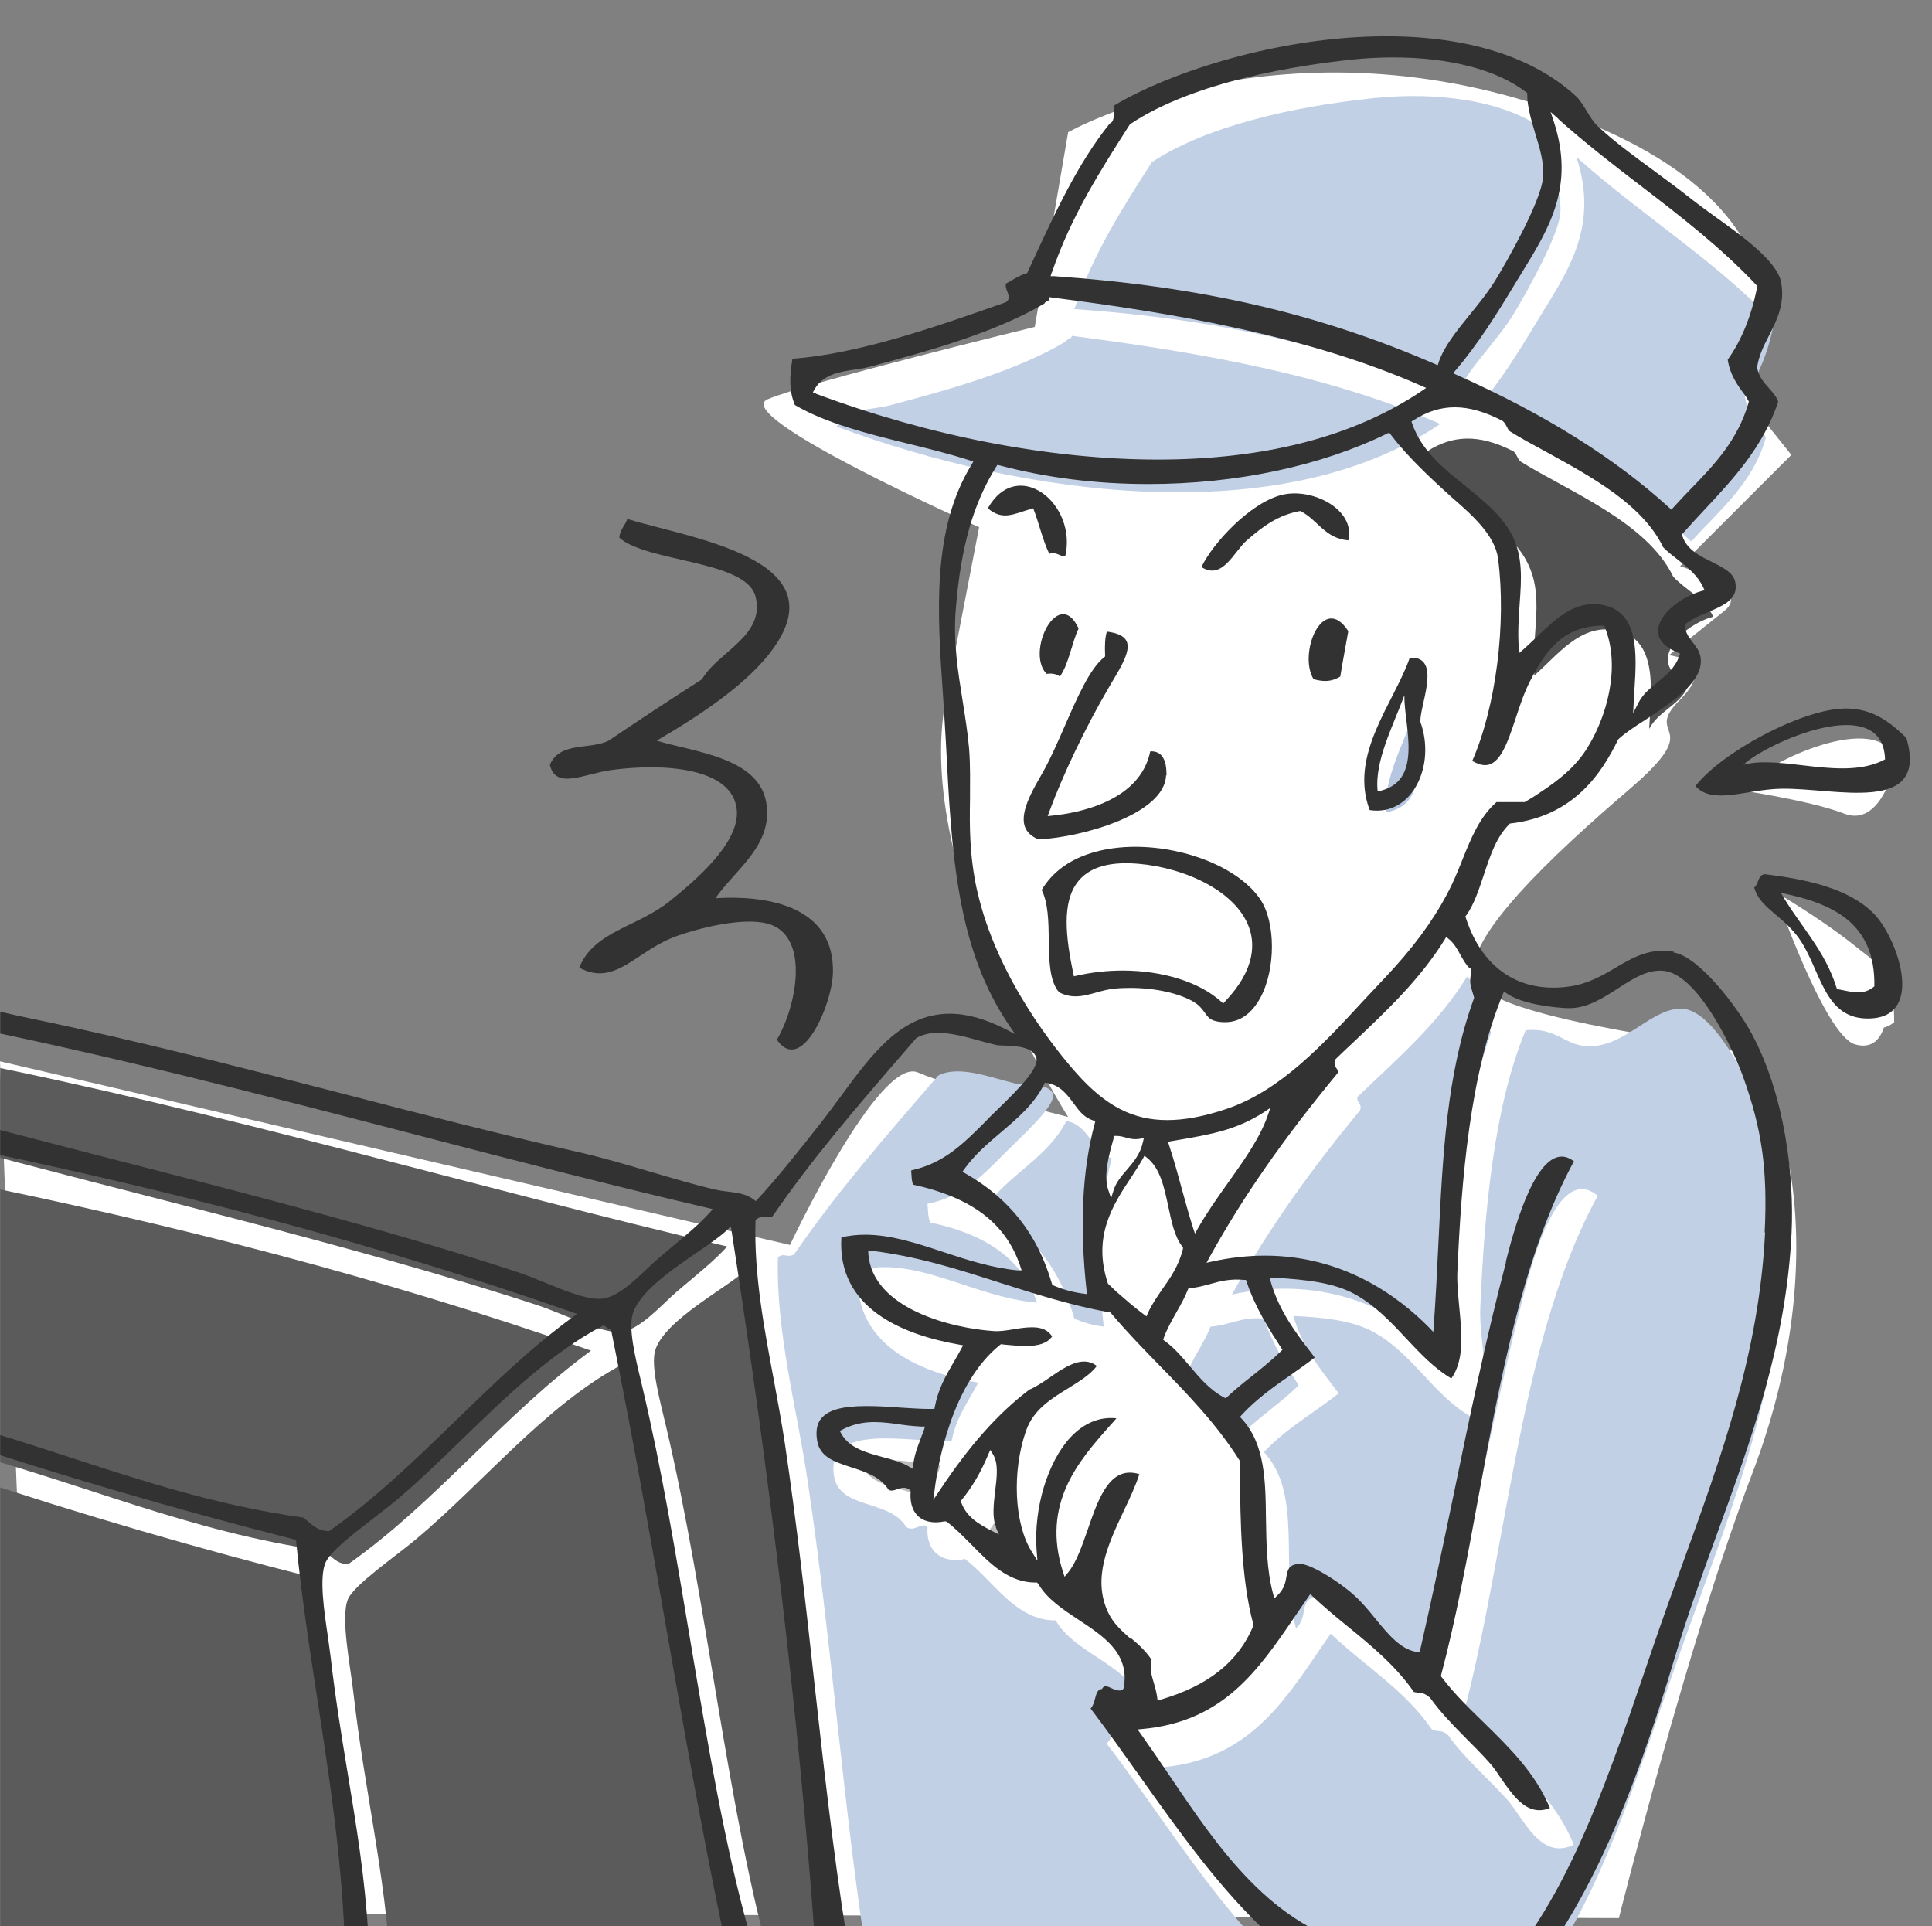
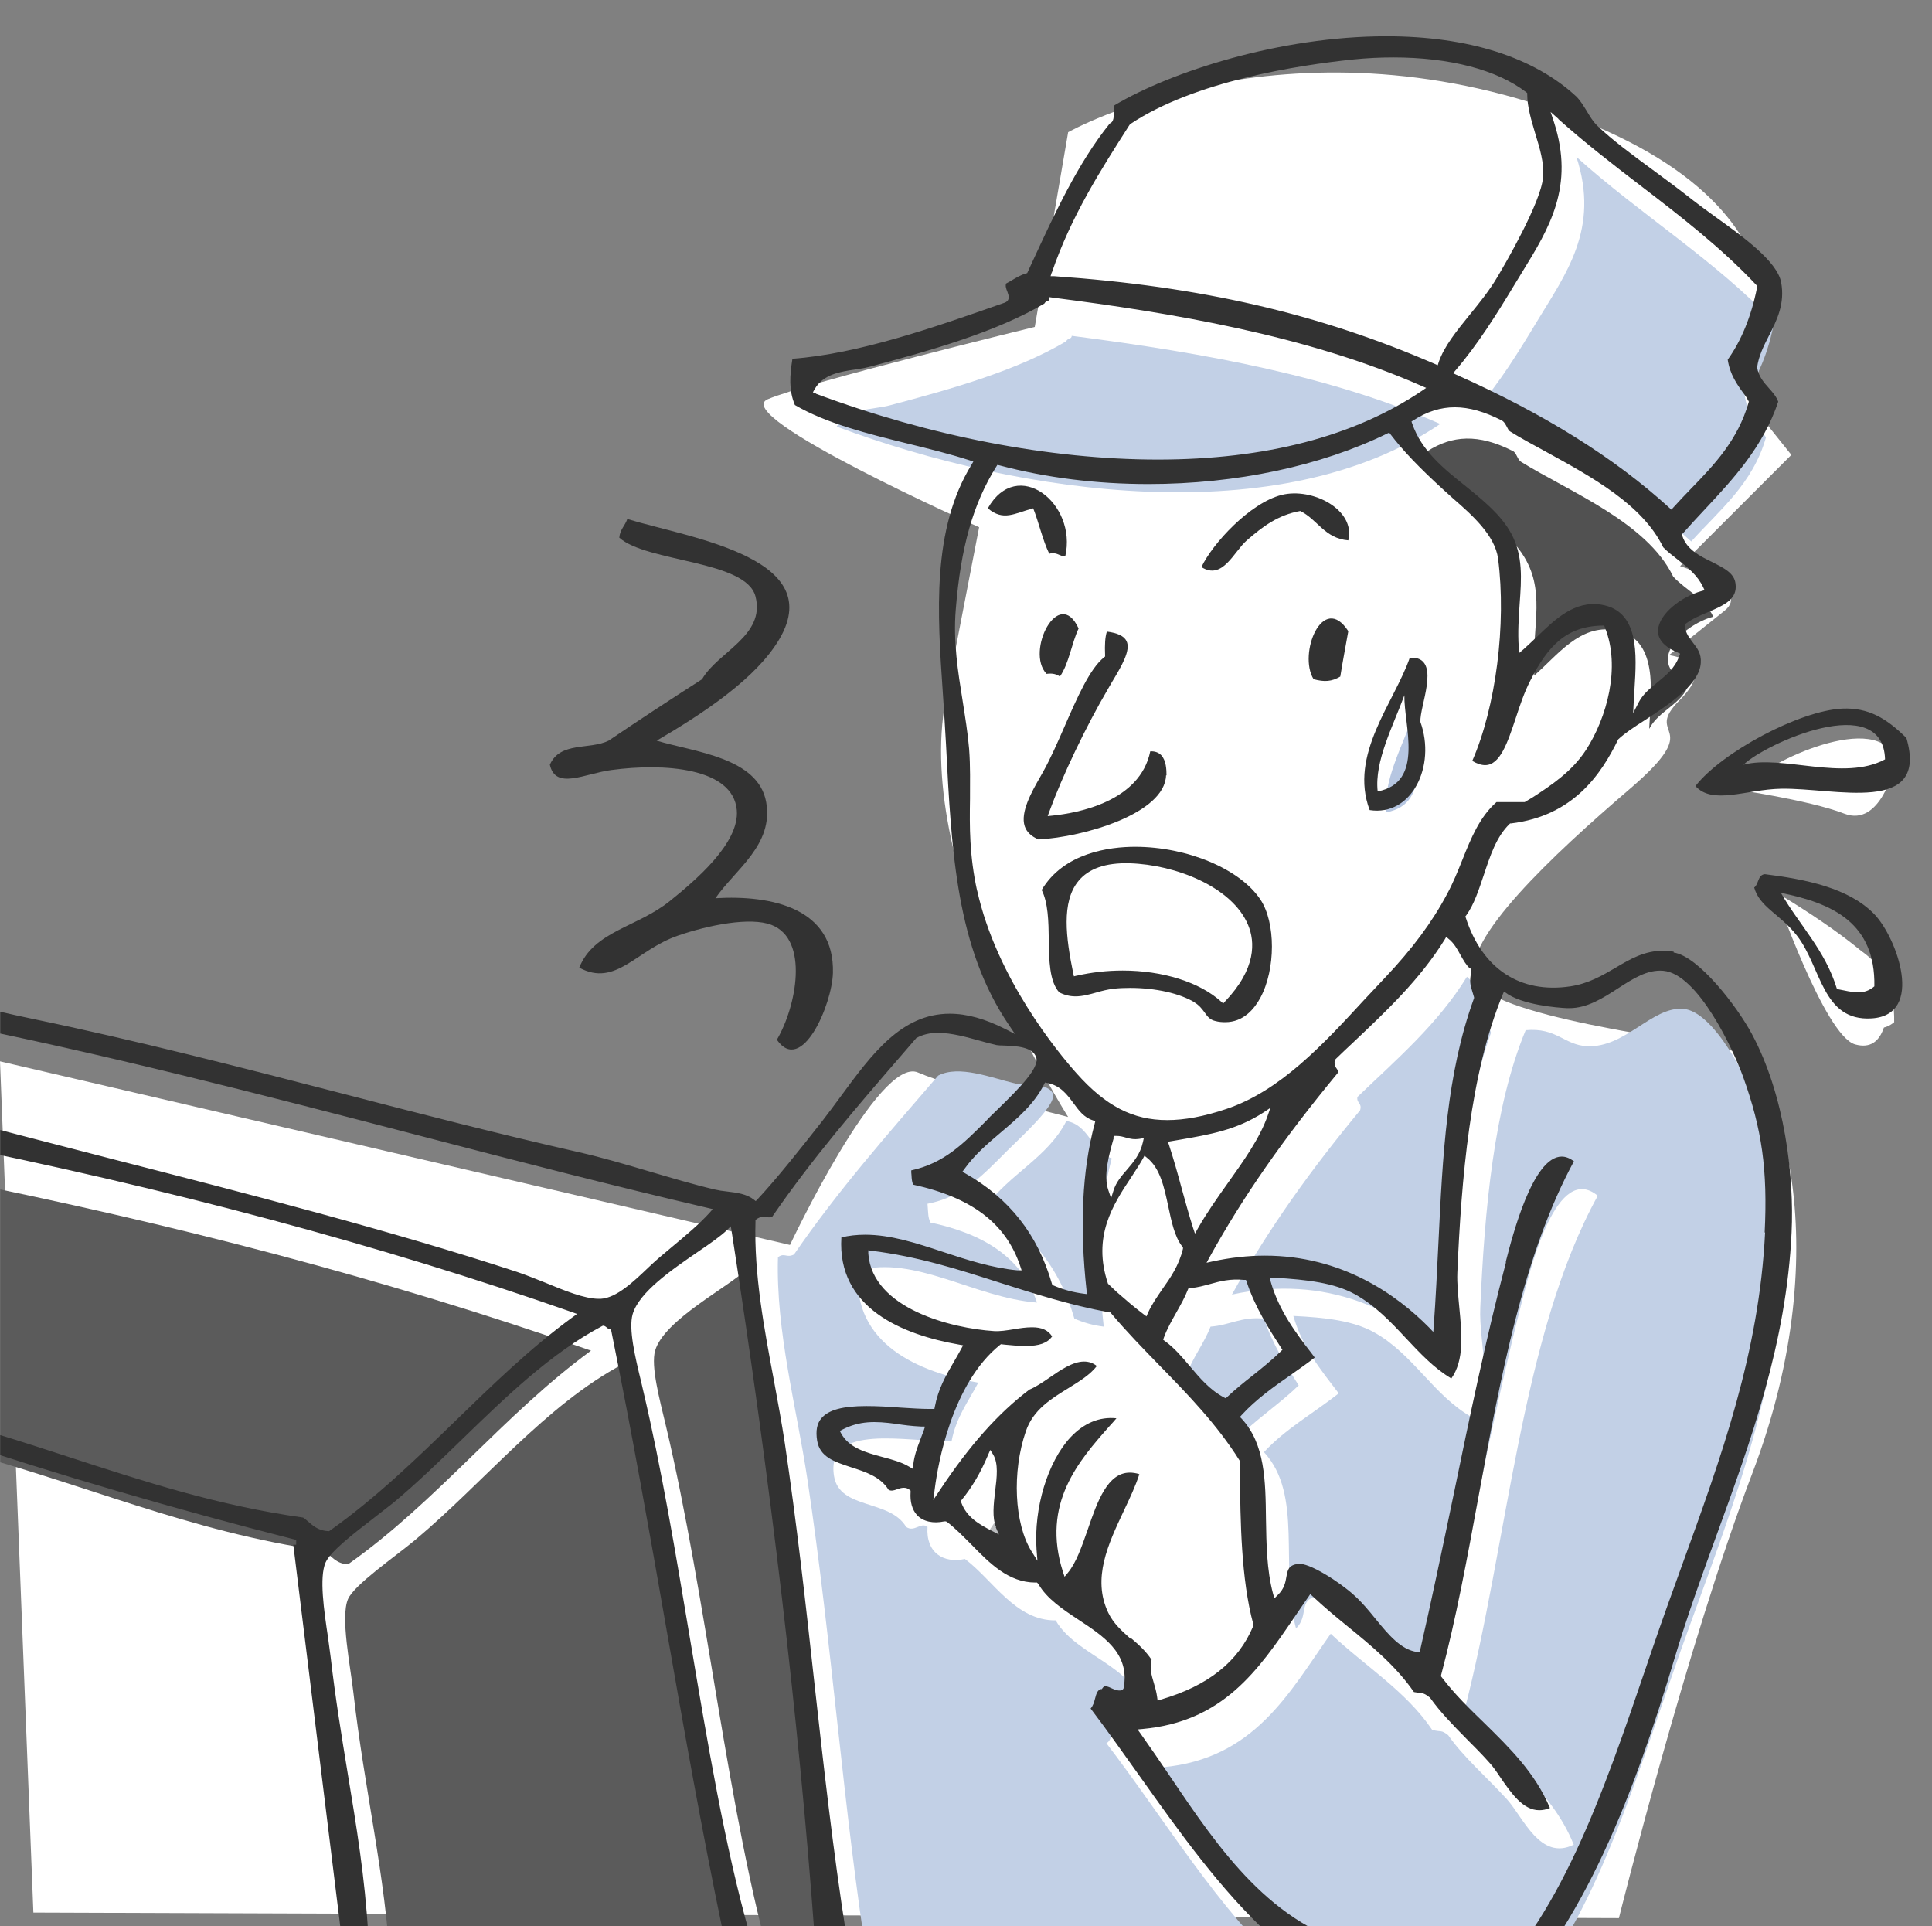
<svg xmlns="http://www.w3.org/2000/svg" id="_レイヤー_1" data-name="レイヤー 1" viewBox="0 0 86.82 86.55">
  <rect x="0" y="0" width="86.82" height="86.55" fill="#808080" stroke="none" />
  <defs>
    <style>
      .cls-1 {
        clip-path: url(#clippath-6);
      }

      .cls-2 {
        clip-path: url(#clippath-7);
      }

      .cls-3 {
        clip-path: url(#clippath-4);
      }

      .cls-4 {
        fill: #c2d0e6;
      }

      .cls-5 {
        fill: #fff;
      }

      .cls-6 {
        fill: #5b5b5b;
      }

      .cls-7 {
        fill: none;
      }

      .cls-8 {
        clip-path: url(#clippath-1);
      }

      .cls-9 {
        fill: #b6c6e1;
      }

      .cls-10 {
        fill: #bbbdbf;
      }

      .cls-11 {
        clip-path: url(#clippath-5);
      }

      .cls-12 {
        clip-path: url(#clippath-3);
      }

      .cls-13 {
        fill: #515151;
      }

      .cls-14 {
        clip-path: url(#clippath-2);
      }

      .cls-15 {
        clip-path: url(#clippath);
      }

      .cls-16 {
        fill: #323232;
      }
    </style>
    <clipPath id="clippath">
      <rect class="cls-7" x=".01" width="86.8" height="86.55" />
    </clipPath>
    <clipPath id="clippath-1">
-       <rect class="cls-7" x=".01" width="86.8" height="86.55" />
-     </clipPath>
+       </clipPath>
    <clipPath id="clippath-2">
      <rect class="cls-7" x=".01" width="86.8" height="86.55" />
    </clipPath>
    <clipPath id="clippath-3">
      <rect class="cls-7" x=".01" width="86.8" height="86.55" />
    </clipPath>
    <clipPath id="clippath-4">
      <rect class="cls-7" x=".01" width="86.8" height="86.55" />
    </clipPath>
    <clipPath id="clippath-5">
      <rect class="cls-7" x=".01" width="86.8" height="86.55" />
    </clipPath>
    <clipPath id="clippath-6">
      <rect class="cls-7" x=".01" width="86.8" height="86.55" />
    </clipPath>
    <clipPath id="clippath-7">
      <rect class="cls-7" x=".01" width="86.8" height="86.55" />
    </clipPath>
  </defs>
  <path class="cls-5" d="M0,47.69l35.5,8.25s4-8.5,5.75-7.75,6.75,2,6.75,2c0,0-7-11-5.5-18.75l1.5-7.75s-11.25-5-9.5-5.75,12-3.25,12-3.25l1.5-8.75s9.75-5.5,22.5-.75,8,12.75,8,12.75l2,2.5-5,5s3.25,1,2,2l-2.5,2s2.25.25.5,2,1.25,1-2.25,4-7.5,6.75-7,8.5,9.5,2.75,11.5,3.25,5,8.5,1,19c-2.94,7.71-6,20-6,20l-71.25-.25L0,47.69Z" />
  <path class="cls-5" d="M77.75,35.44s5-3,7.38-1c0,0-.62,2.75-2.25,2.12s-5.12-1.12-5.12-1.12" />
  <path class="cls-5" d="M79.75,40.06s5.12,3,5.12,4.25-.12,3-1.5,2.62-3.62-6.88-3.62-6.88" />
  <path class="cls-5" d="M50.8,59.25c.51.45,1.01.91,1.56,1.32.46-1.02,1.29-1.67,1.56-2.88-.8-1.04-.53-3.15-1.56-3.96-.87,1.52-2.4,3-1.56,5.52" />
  <path class="cls-5" d="M50.8,74.01c.43.9,1.33,1.24,1.92,2.16-.17.58.16,1.03.24,1.68,1.89-.55,3.36-1.52,4.08-3.24-.6-2.22-.58-5.09-.6-7.32-1.59-2.54-3.88-4.36-5.76-6.6-3.9-.71-6.83-2.29-10.68-2.76.16,2.31,3.53,3.24,5.52,3.36.86.05,2.22-.62,2.76.36-.4.71-1.47.57-2.4.48-1.66,1.34-2.58,4.06-2.88,6.36,1.15-1.73,2.43-3.33,4.08-4.56.9-.35,2.2-1.92,3.24-.96-.72,1.1-2.69,1.41-3.24,3-.59,1.71-.55,4.01.24,5.28-.19-2.8,1.29-6.5,3.96-6-1.36,1.6-3.61,3.59-2.52,6.96,1.09-1.28,1.19-5.28,3.48-4.44-.58,1.97-2.43,4.14-1.44,6.24" />
  <g class="cls-15">
    <path class="cls-6" d="M28,61.29c-3.48,1.84-6.24,5.31-9.36,7.92-.88.73-2.72,2-3,2.64-.35.81.11,3.03.24,4.2.51,4.47,1.43,8.1,1.68,12.48,6.24-.04,11.09.1,15.72,0-1.91-9.24-3.07-17.34-5.04-27.12-.12,0-.14-.1-.24-.12" />
  </g>
  <path class="cls-13" d="M68.35,20.75c-.16-.1-.2-.4-.36-.48-1.57-.8-2.74-.7-3.84,0,.75,2.18,3.41,3.01,4.44,4.92.86,1.59.21,3.23.36,5.16,1.02-.88,2.03-2.3,3.6-2.04,2.02.33,1.64,2.82,1.56,4.44.44-.84,1.47-1.09,1.8-2.04-2.08-.88-.34-2.62,1.08-3-.38-.82-1.22-1.18-1.8-1.8-1.17-2.44-4.68-3.82-6.84-5.16" />
  <path class="cls-5" d="M51.04,52.77c-.22.78-.46,1.65-.24,2.28.28-.88,1.11-1.21,1.32-2.16-.48.08-.68-.11-1.08-.12" />
  <path class="cls-5" d="M53.56,53.01c.41,1.19.69,2.51,1.08,3.72.94-1.7,2.55-3.37,3.12-5.04-1.35.88-2.66,1.05-4.2,1.32" />
  <path class="cls-10" d="M45.4,67.05c-.32.76-.71,1.45-1.2,2.04.22.62.76.92,1.32,1.2-.39-.9.31-2.52-.12-3.24" />
  <g class="cls-8">
    <path class="cls-6" d="M27.88,59.85c.86-.06,1.9-1.27,2.52-1.8.93-.79,1.68-1.38,2.28-2.04-11.18-2.61-22.75-6.08-34.56-8.4-.14,1.22-.19,2.53-.24,3.84,7.56,2.08,17.93,4.46,26.28,7.2,1.22.4,2.82,1.26,3.72,1.2" />
  </g>
-   <path class="cls-10" d="M41.8,67.4c.07-.61.3-1.05.48-1.56-1.58-.11-2.29-.5-3.48.12.51.96,2.07.89,3,1.44" />
  <path class="cls-5" d="M55.96,51.33c2.79-.93,4.94-3.61,7.08-5.88,1.12-1.18,2.03-2.36,2.76-3.72.78-1.46,1.08-3.16,2.28-4.2h1.32c.86-.57,1.96-1.22,2.64-2.28.88-1.36,1.57-3.61.84-5.4-1.62.03-2.38.96-3.12,2.4-.94,1.85-1.06,4.76-2.88,3.6,1.04-2.29,1.6-6.04,1.2-9.12-.15-1.19-1.55-2.22-2.4-3-.97-.89-1.78-1.7-2.4-2.52-4.76,2.33-11.64,3-17.52,1.44-1.12,1.78-1.6,3.9-1.8,6.36-.17,2.2.43,4.19.6,6.24.18,2.12-.2,3.84.36,6.36.68,3.07,2.66,6.16,4.44,8.16,1.7,1.9,3.4,2.63,6.6,1.56M61.12,32.01c-.39.23-.71.25-1.2.12-.71-1.15.43-3.92,1.56-2.16-.12.68-.25,1.35-.36,2.04M64.24,31.17h.24c1.12.18.2,2.18.24,2.88.71,1.97-.38,4.25-2.28,3.96-.94-2.5,1.1-4.82,1.8-6.84M58.48,23.85c1.38-.35,3.34.66,3,2.04-1.07-.09-1.38-.94-2.16-1.32-1,.18-1.69.7-2.4,1.32-.57.5-1.09,1.81-2.04,1.2.5-1.06,2.18-2.88,3.6-3.24M49.36,29.85c-.32.68-.43,1.57-.84,2.16-.14-.1-.32-.16-.6-.12-.96-1,.55-3.98,1.44-2.04M45.28,24.45c1.32-2.34,4.03-.23,3.48,2.16-.28,0-.35-.21-.72-.12-.3-.62-.46-1.38-.72-2.04-.86.23-1.34.59-2.04,0M47.68,36.21c.93-1.66,1.73-4.34,2.76-5.16-.02-.46,0-.88.12-1.2,1.94.21.97,1.52.24,2.76-1.01,1.71-2.06,3.91-2.64,5.52,1.74-.18,3.98-.9,4.32-2.88.86-.11.98.7.96,1.2-.07,1.82-3.75,2.89-5.88,3-1.5-.63-.45-2.23.12-3.24M47.56,41.61c1.89-3.34,8.38-2.19,10.08.36,1.14,1.71.47,6.26-2.16,5.64-.53-.12-.52-.57-.96-.84-.95-.57-2.52-.72-3.6-.6-.8.09-1.62.63-2.52.12-.88-.96-.17-3.52-.84-4.68" />
  <path class="cls-9" d="M63.5,32.18c-.51,1.39-1.36,2.96-1.2,4.32,2.12-.4,1.17-2.98,1.2-4.32" />
  <path class="cls-5" d="M56.01,46.19c3.23-3.38-.79-5.89-4.2-6-3.1-.1-2.91,2.34-2.4,4.8,2.37-.56,5.14-.12,6.6,1.2" />
  <g class="cls-14">
    <path class="cls-6" d="M15.64,70.29c4.01-2.83,6.97-6.71,10.92-9.6-9.41-3.29-18.87-5.71-28.68-7.68-.22,4.11-.1,7.72-.36,12,6.23,1.62,10.93,3.82,17.04,4.68.34.22.54.58,1.08.6" />
  </g>
  <g class="cls-12">
-     <path class="cls-6" d="M-1.52,66.33c-.04-.28-.33.14-.36.24-.16-.04-.23-.17-.48-.12-.29,8.06-.43,13.98-.48,22.2,5.79-.02,13.27-.23,19.08-.12-.28-6.27-1.59-11.72-2.16-17.64-5.08-1.28-10.56-2.87-15.6-4.56" />
-   </g>
+     </g>
  <g class="cls-3">
    <path class="cls-6" d="M29.44,60.69c-.2.7.2,2.18.48,3.36,1.85,7.79,2.77,17.4,4.8,24.48,1.32.02,1.71.1,2.64,0-.77-10.41-2.11-21.22-3.72-31.56-.87.85-3.8,2.33-4.2,3.72" />
  </g>
-   <path class="cls-4" d="M68.08,14.01c.56-.94,1.96-3.43,2.04-4.44.09-1.17-.72-2.48-.72-3.72-1.77-1.35-4.85-1.74-7.68-1.44-3.65.38-7.54,1.27-9.96,2.88-1.31,2.05-2.63,4.09-3.48,6.6,6.83.47,12.15,1.78,17.16,3.96.46-1.29,1.79-2.41,2.64-3.84" />
  <path class="cls-4" d="M47.92,50.37c-.84,1.65-2.57,2.39-3.6,3.84,1.92,1.08,3.29,2.71,3.96,5.04.39.17.82.3,1.32.36-.28-2.51-.28-5.18.36-7.56-.93-.31-.99-1.49-2.04-1.68" />
  <g class="cls-11">
    <path class="cls-4" d="M66.16,63.69c-1.74-.97-2.65-2.86-4.44-3.84-.94-.51-2.15-.65-3.6-.72.41,1.43,1.24,2.43,2.04,3.48-1.12.88-2.4,1.6-3.36,2.64,1.77,1.91.7,5.15,1.44,7.92.6-.57.07-1.29.96-1.44.54-.09,2.01.86,2.64,1.44,1.04.96,1.73,2.38,2.76,2.52,1.25-5.35,2.37-11.71,3.84-17.4.37-1.43,1.54-6.07,3.36-4.56-3.46,6.28-4.03,15.57-6,23.16,1.59,2.06,3.88,3.4,4.92,6-1.51.74-2.26-1.22-3-2.04-.93-1.02-1.96-1.9-2.64-2.88-.33-.26-.3-.13-.72-.24-1.19-1.76-3.04-2.88-4.56-4.32-1.87,2.65-3.42,5.62-7.56,6,2.69,3.75,5.06,8.46,9.96,9.6,1.16,1.17,3.05,2.08,4.92,2.16,3.88-3.37,5.86-9.57,7.92-15.6,2.09-6.11,4.7-11.81,5.04-18.6.13-2.68-.07-4.52-.96-6.96-.53-1.47-2.09-4.57-3.48-4.68-1.4-.11-2.6,1.76-4.32,1.68-1.03-.05-1.37-.85-2.76-.72-1.43,3.44-1.85,8.1-2.04,12.48-.07,1.58.65,3.66-.36,4.92" />
  </g>
  <path class="cls-4" d="M66.88,45.21c-.4-.36-.54-.98-.96-1.32-1.31,2.13-3.16,3.71-4.92,5.4-.05.29.22.26.12.6-2.12,2.56-4.09,5.26-5.76,8.28,4.22-.93,7.58.71,9.84,3,.39-5.09.17-10.23,1.8-14.76-.16-.52-.21-.6-.12-1.2" />
  <path class="cls-4" d="M69.04,14.49c-.82,1.36-1.66,2.71-2.64,3.84,3.59,1.6,6.88,3.52,9.6,6,1.27-1.41,2.77-2.59,3.36-4.68-.4-.56-.85-1.07-.96-1.92.65-.87,1.08-1.96,1.32-3.24-2.64-2.8-6.02-4.86-8.88-7.44,1.06,3.24-.47,5.24-1.8,7.44" />
  <path class="cls-4" d="M55.96,64.29c.77-.71,1.65-1.31,2.4-2.04-.59-.93-1.18-1.86-1.56-3-1.02-.1-1.54.3-2.4.36-.3.77-.79,1.37-1.08,2.16,1,.72,1.52,1.92,2.64,2.52" />
  <g class="cls-1">
    <path class="cls-4" d="M39.04,88.53c6.98.24,12.54-.1,18.84.12-3.21-2.95-5.49-6.83-8.16-10.32.34-.18.18-.86.6-.96.3-.48.99.43.96-.12.28-2.28-2.85-2.7-3.84-4.44-1.81.02-2.82-1.82-4.08-2.76-.96.21-1.76-.28-1.68-1.44-.3-.24-.59.26-.96,0-.74-1.25-2.99-.77-3.24-2.28-.39-2.42,3.31-1.53,5.28-1.56.2-1.08.76-1.8,1.2-2.64-2.65-.46-5.66-1.72-5.4-5.04,2.58-.7,5.22,1.22,8.04,1.44-.7-2.1-2.5-3.11-4.8-3.6-.1-.29-.08-.32-.12-.84,1.6-.31,2.48-1.28,3.6-2.4.62-.62,2.17-2.01,2.04-2.52-.14-.53-1.41-.42-1.68-.48-1.1-.26-2.54-.85-3.48-.36-2.24,2.6-4.51,5.17-6.48,8.04-.36.17-.41-.1-.72.12-.1,3.34.84,6.76,1.32,9.96,1.12,7.46,1.6,14.81,2.76,22.08" />
  </g>
  <path class="cls-4" d="M64.72,19.05c-4.8-2.12-10.42-3.17-16.56-3.96,0,.16-.21.11-.24.24-2.18,1.3-5.08,2.13-7.92,2.88-.77.21-1.92.11-2.4.96,8.31,3.1,19.93,4.74,27.12-.12" />
  <path class="cls-5" d="M80.92,41.73c.83,1.45,1.99,2.57,2.52,4.32.73.14,1.18.3,1.68-.12.05-2.85-1.87-3.73-4.2-4.2" />
  <path class="cls-5" d="M85.28,34.72c-.09-3.1-5.38-.71-6.36.24,1.74-.46,4.51.76,6.36-.24" />
  <path class="cls-16" d="M47.15,24.88c.37-.09.44.12.72.12.55-2.39-2.16-4.5-3.48-2.16.7.59,1.18.23,2.04,0,.26.66.42,1.42.72,2.04" />
  <path class="cls-16" d="M56.03,24.28c.71-.62,1.4-1.14,2.4-1.32.78.38,1.09,1.23,2.16,1.32.34-1.38-1.62-2.39-3-2.04-1.42.36-3.1,2.18-3.6,3.24.95.61,1.46-.7,2.04-1.2" />
  <path class="cls-16" d="M27.47,34.6c2.37-.32,5.47-.11,5.64,1.8.13,1.5-1.91,3.2-3,4.08-1.45,1.18-3.42,1.35-4.08,3,1.65.89,2.55-.79,4.44-1.44,1.36-.47,3.25-.85,4.2-.48,1.7.66,1.12,3.67.24,5.16,1.12,1.6,2.48-1.58,2.52-3,.08-2.91-2.74-3.51-5.28-3.36.91-1.31,2.62-2.4,2.28-4.32-.36-2.01-3.24-2.25-4.92-2.76,1.79-1.05,4.11-2.52,5.28-4.2,2.8-3.99-3.75-4.89-6.6-5.76-.1.3-.33.47-.36.84,1.24,1.11,5.7,1.01,6.12,2.64.46,1.77-1.71,2.5-2.4,3.72-1.47.94-2.96,1.92-4.2,2.76-.85.42-2.18.03-2.64,1.08.25,1.15,1.56.4,2.76.24" />
  <path class="cls-16" d="M47.03,30.28c.28-.04.46.02.6.12.41-.59.52-1.48.84-2.16-.89-1.94-2.4,1.04-1.44,2.04" />
  <path class="cls-16" d="M59.03,30.52c.49.13.81.11,1.2-.12.11-.69.24-1.36.36-2.04-1.14-1.76-2.27,1.01-1.56,2.16" />
  <path class="cls-16" d="M63.83,32.44c-.04-.7.88-2.7-.24-2.88h-.24c-.7,2.02-2.74,4.34-1.8,6.84,1.9.29,2.99-1.99,2.28-3.96M63.11,31.24c-.03,1.34.92,3.92-1.2,4.32-.15-1.36.69-2.93,1.2-4.32" />
  <path class="cls-16" d="M76.19,35.32c.77.86,2.29.15,3.84.12,2.43-.05,6.66,1.21,5.64-2.28-.9-.89-1.71-1.37-2.88-1.32-1.93.09-5.43,1.97-6.6,3.48M84.71,34.12c-1.85,1-4.62-.22-6.36.24.98-.95,6.27-3.35,6.36-.24" />
  <path class="cls-16" d="M79.31,39.28c-.33.03-.27.45-.48.6.24.88,1.16,1.19,1.92,2.16,1.1,1.41,1.13,3.86,3.36,3.72,2.4-.15,1.13-3.63.12-4.68-1.14-1.18-3.08-1.57-4.92-1.8M82.55,44.44c-.53-1.75-1.69-2.87-2.52-4.32,2.33.47,4.25,1.35,4.2,4.2-.5.42-.95.26-1.68.12" />
  <path class="cls-16" d="M52.42,34.84c0-.24-.01-.67-.24-.91-.12-.12-.28-.18-.49-.17-.46,2.25-3.23,2.77-4.41,2.89l-.2.02.07-.19c.59-1.62,1.65-3.84,2.65-5.54l.18-.31c.42-.7.85-1.42.64-1.83-.11-.22-.4-.36-.88-.42-.08.25-.1.59-.08,1.06v.06s-.05.04-.05.04c-.64.51-1.21,1.82-1.77,3.1-.31.71-.63,1.44-.96,2.03l-.13.23c-.39.68-.91,1.6-.7,2.23.09.26.29.45.62.59,2.04-.11,5.67-1.16,5.73-2.88" />
  <path class="cls-16" d="M53.69,45.05c.21.13.33.29.44.44.13.18.23.33.49.39.15.04.3.05.44.05.82,0,1.31-.6,1.58-1.1.69-1.28.69-3.38,0-4.41-.91-1.37-3.28-2.37-5.63-2.37-1.14,0-3.2.26-4.2,1.94.29.57.31,1.41.32,2.23.01.93.03,1.89.47,2.37.21.11.46.18.73.18.32,0,.64-.09.96-.18.24-.07.49-.13.73-.16.24-.03.49-.04.76-.04,1.14,0,2.24.24,2.92.66M48.38,43.84l-.12.03-.03-.13c-.33-1.6-.54-3.21.23-4.15.46-.56,1.22-.83,2.3-.8,2.06.06,4.62,1.06,5.33,2.78.31.75.37,1.95-1.04,3.43l-.08.09-.09-.08c-.97-.88-2.63-1.4-4.43-1.4-.71,0-1.4.08-2.06.23" />
  <g class="cls-2">
-     <path class="cls-16" d="M75.21,42.76c-.16-.02-.32-.04-.47-.04-.84,0-1.48.37-2.15.77-.6.35-1.22.71-2.02.83-2.26.34-3.96-.79-4.7-3.08l-.02-.06.04-.05c.36-.5.57-1.17.79-1.82.28-.84.56-1.71,1.15-2.28l.03-.03h.04c2.8-.34,4.05-2.2,4.82-3.78.3-.28.71-.55,1.18-.85,1.1-.72,2.47-1.61,2.53-2.58.03-.43-.16-.66-.35-.91-.16-.21-.33-.42-.37-.75v-.07s.05-.04.05-.04c.3-.22.66-.38,1.01-.52.71-.31,1.32-.57,1.22-1.28-.06-.48-.53-.7-1.06-.97-.53-.26-1.13-.55-1.33-1.17l-.02-.07.05-.05c.32-.36.65-.72.98-1.07,1.29-1.38,2.62-2.81,3.3-4.84-.09-.24-.25-.42-.42-.61-.22-.25-.46-.51-.53-.93.07-.51.29-.95.52-1.4.37-.72.74-1.46.56-2.43-.18-.94-1.72-2.05-2.96-2.94-.36-.26-.69-.5-.96-.71-.62-.49-1.24-.95-1.84-1.39-.94-.69-1.83-1.35-2.49-1.98-.2-.19-.35-.44-.49-.68-.15-.24-.29-.47-.46-.64-1.92-1.78-4.87-2.71-8.54-2.71-4.8,0-9.69,1.6-12.2,3.09-.06.02-.05.21-.05.3,0,.19.02.45-.18.53-1.44,1.79-2.47,4.04-3.48,6.22l-.23.5-.06.02c-.22.06-.4.17-.59.28-.1.06-.2.12-.3.17-.04.12.01.25.06.37.03.09.06.17.06.24,0,.07-.02.19-.18.25l-.26.09c-2.82.99-6.33,2.22-9.28,2.43-.12.78-.17,1.4.11,2.08,1.42.83,3.27,1.29,5.06,1.73.94.23,1.91.47,2.81.76l.15.05-.08.14c-1.79,2.91-1.54,6.66-1.29,10.28.04.6.08,1.19.11,1.76l.03.5c.25,4.91.47,9.16,2.83,12.64l.27.4-.43-.22c-.91-.46-1.73-.69-2.5-.69-2.17,0-3.5,1.81-4.91,3.73-.28.38-.56.76-.84,1.12-.99,1.26-2.03,2.57-2.89,3.49l-.08.08-.09-.07c-.32-.25-.76-.31-1.19-.36-.2-.02-.39-.05-.56-.09-.98-.23-1.97-.53-2.93-.81-1.05-.31-2.13-.63-3.19-.87-3.48-.79-7.07-1.71-10.53-2.61-4.57-1.18-9.29-2.4-14.06-3.39-1.86-.39-3.76-.84-5.12-1.53-.31.27-.59.52-.72.91.57.92.49,1.78.4,2.68-.05.48-.1.98-.05,1.53v.12s-.11.02-.11.02c-.44.05-.89.3-1.06.57-.07.12-.08.23-.04.34.08.33.22.34.49.36.19.01.43.03.66.19l.06.04v.07c-.08,4.59-.2,9.19-.31,13.65-.18,7.2-.37,14.64-.41,21.99-.02.32-.19.47-.34.6-.13.12-.24.22-.26.41.84.54,1.51.5,2.54.45.25,0,.51-.02.81-.03,1.18-.02,2.31-.05,3.41-.08,2.25-.06,4.38-.11,6.58-.11,2.94,0,5.6.1,8.38.31,1.63-.19,3.61-.28,6.22-.28,1.38,0,2.75.02,4.09.05,1.23.02,2.41.04,3.49.04.95,0,1.73-.02,2.39-.05h.07s.04.06.04.06c.28.44.51.78,1.1.78.2,0,.25-.15.33-.4.04-.14.09-.28.17-.39l.04-.05h.06c1.06.01,2.19.03,3.36.04,3.7.05,7.9.11,12.05.11,3.88,0,7.11-.05,9.9-.15h.05s.04.03.04.03c1.16.95,3.54,2.55,6.48,2.55.31,0,.63-.02.94-.05,4.09-3.93,6.39-10.29,8.1-16,.57-1.91,1.25-3.79,1.91-5.6,1.54-4.23,3.13-8.61,3.36-13.57.12-2.49-.29-6.14-1.79-8.93-.65-1.21-2.38-3.48-3.51-3.65M66.07,43.51l.05.04v.07c-.09.5-.06.61.06.99l.06.2v.04c-1.24,3.41-1.41,7.09-1.6,10.99-.06,1.22-.12,2.49-.21,3.73l-.02.28-.19-.2c-1.45-1.47-3.91-3.23-7.38-3.23-.77,0-1.56.09-2.35.26l-.27.06.13-.24c1.49-2.7,3.32-5.33,5.76-8.28.03-.11,0-.14-.04-.2-.05-.07-.12-.17-.09-.36l.04-.07c.27-.26.53-.51.8-.76,1.47-1.39,2.99-2.82,4.1-4.61l.07-.12.11.09c.24.19.39.46.53.72.13.23.25.45.43.61M50.8,73.63c-.39-.35-.76-.67-1-1.17-.73-1.54,0-3.08.7-4.57.27-.57.53-1.12.7-1.65-.15-.05-.3-.07-.43-.07-1,0-1.46,1.3-1.89,2.56-.27.77-.52,1.5-.9,1.95l-.14.17-.07-.21c-.99-3.08.72-5.01,2.09-6.56.11-.12.21-.23.31-.35-.77-.08-1.47.22-2.07.86-1.02,1.1-1.65,3.17-1.52,5.04l.04.5-.27-.43c-.77-1.24-.88-3.56-.25-5.39.33-.97,1.14-1.46,1.92-1.94.5-.31.97-.6,1.27-.99-.18-.14-.36-.2-.58-.2-.5,0-1.07.39-1.56.73-.32.22-.62.42-.89.53-1.39,1.05-2.68,2.49-4.02,4.51l-.3.45.07-.53c.14-1.07.76-4.7,2.93-6.44l.04-.03.17.02c.31.03.63.06.94.06.61,0,.98-.13,1.19-.43-.18-.28-.46-.41-.9-.41-.26,0-.55.04-.83.09-.32.05-.62.1-.89.08-1.87-.12-5.46-1-5.64-3.48v-.15s.14.02.14.02c2.1.26,3.88.83,5.78,1.44,1.54.49,3.13,1,4.91,1.33h.05s.03.04.03.04c.69.82,1.45,1.6,2.18,2.35,1.27,1.3,2.58,2.65,3.59,4.26l.02.07v.53c.02,2.11.05,4.73.6,6.76v.04s0,.04,0,.04c-.67,1.61-2.03,2.69-4.16,3.31l-.14.04-.02-.15c-.03-.23-.09-.44-.15-.64-.1-.34-.2-.66-.1-1.04-.26-.39-.58-.68-.9-.95M44.75,68.63l.14.32-.31-.16c-.59-.3-1.14-.62-1.38-1.27l-.03-.07.05-.06c.45-.55.84-1.2,1.18-2.01l.1-.23.13.21c.24.4.17,1,.09,1.64-.07.59-.14,1.2.04,1.61M48.83,57.99l.02.16-.15-.02c-.47-.06-.92-.18-1.36-.37l-.05-.02-.02-.06c-.64-2.22-1.92-3.84-3.9-4.96l-.12-.07.08-.11c.46-.65,1.06-1.16,1.65-1.66.73-.62,1.49-1.26,1.94-2.16l.04-.08.09.02c.6.11.9.52,1.19.91.24.33.47.64.87.77l.11.04-.03.12c-.56,2.08-.68,4.61-.36,7.51M50.84,52.89c.18-.28.37-.56.52-.83l.07-.13.11.09c.6.47.78,1.35.96,2.19.14.66.28,1.35.62,1.79l.04.05v.06c-.18.75-.56,1.3-.93,1.82-.23.34-.48.69-.65,1.08l-.06.14-.12-.09c-.43-.32-.83-.67-1.22-1.01l-.39-.37c-.71-2.12.22-3.54,1.05-4.79M50.03,51.13l.03-.09h.1c.18,0,.31.04.45.08.18.05.35.09.61.05l.18-.03-.04.18c-.12.54-.42.89-.71,1.23-.25.29-.49.56-.61.94l-.11.35-.12-.35c-.24-.68.03-1.61.24-2.36M52.5,51.3l.47-.08c1.39-.24,2.59-.44,3.82-1.24l.3-.2-.12.34c-.35,1.02-1.09,2.05-1.8,3.05-.47.66-.95,1.34-1.33,2.01l-.14.25-.09-.27c-.18-.56-.34-1.16-.5-1.73-.18-.67-.37-1.35-.58-1.99l-.05-.14ZM55.15,62.77l-.07.06-.08-.04c-.64-.34-1.09-.88-1.53-1.4-.34-.4-.69-.82-1.12-1.13l-.08-.06.03-.09c.15-.42.37-.79.57-1.15.18-.32.37-.65.51-1.01l.03-.07h.08c.34-.03.61-.11.91-.19.43-.12.88-.24,1.51-.18h.08s.03.08.03.08c.38,1.15,1,2.12,1.55,2.97l.06.09-.07.07c-.41.4-.87.77-1.31,1.12-.37.29-.75.6-1.09.92M76.54,26.39l.06.13-.14.04c-.88.24-1.9,1.01-1.95,1.74-.03.42.27.76.88,1.02l.11.05-.04.11c-.19.55-.6.87-.99,1.19-.32.26-.63.51-.82.87l-.26.5.03-.56c0-.16.02-.33.03-.51.1-1.57.22-3.52-1.49-3.8-1.2-.19-2.06.64-2.89,1.44-.21.2-.41.39-.61.57l-.19.16-.02-.25c-.05-.69,0-1.33.04-1.96.08-1.11.16-2.16-.38-3.16-.46-.84-1.23-1.46-2.04-2.12-.98-.78-1.99-1.59-2.41-2.82l-.03-.09.08-.05c1.23-.79,2.44-.78,3.97,0,.12.06.18.19.24.3.04.08.08.16.13.19.49.31,1.06.61,1.66.94,2.02,1.11,4.31,2.36,5.23,4.27.18.19.43.38.66.56.43.34.88.69,1.14,1.24M70.03,5.35c1.17,1.05,2.45,2.04,3.69,2.99,1.79,1.37,3.64,2.8,5.2,4.46l.04.05v.06c-.26,1.31-.71,2.4-1.32,3.25.1.67.42,1.12.76,1.58l.2.28-.02.06c-.48,1.69-1.55,2.81-2.59,3.88-.27.28-.54.56-.8.85l-.08.09-.09-.08c-2.47-2.25-5.6-4.21-9.57-5.98l-.15-.07.11-.13c.98-1.14,1.84-2.51,2.63-3.82.12-.2.24-.39.36-.59,1.22-1.98,2.37-3.85,1.43-6.75l-.15-.45.35.31ZM47.27,12.24c.86-2.52,2.2-4.61,3.49-6.63l.04-.04c2.88-1.92,7.51-2.64,10.02-2.9.6-.06,1.2-.09,1.79-.09,2.53,0,4.65.55,5.97,1.56l.05.04v.06c0,.57.19,1.18.36,1.76.2.65.41,1.33.35,1.97-.09,1.13-1.73,3.94-2.06,4.49-.36.61-.81,1.16-1.24,1.69-.58.72-1.14,1.4-1.39,2.13l-.04.13-.12-.05c-5.23-2.27-10.51-3.49-17.12-3.95h-.16s.05-.16.05-.16ZM36.67,17.68l-.14-.05.07-.13c.39-.69,1.17-.8,1.85-.9.23-.03.44-.07.63-.12,2.79-.74,5.7-1.57,7.85-2.84.04-.08.12-.11.17-.13.02,0,.04-.02.05-.02v-.14s.14.02.14.02c5.31.68,11.43,1.69,16.59,3.97l.21.09-.19.13c-3.04,2.05-7.03,3.09-11.87,3.09s-10.25-1.05-15.37-2.96M43.91,40.03c-.35-1.6-.34-2.89-.32-4.13,0-.72.02-1.46-.04-2.25-.06-.72-.18-1.44-.29-2.15-.21-1.31-.43-2.67-.31-4.11.22-2.8.79-4.78,1.82-6.42l.05-.08.09.02c2.11.56,4.36.84,6.7.84,3.94,0,7.75-.81,10.73-2.27l.09-.04.06.08c.55.72,1.28,1.49,2.39,2.5.13.12.27.24.42.38.84.73,1.88,1.65,2.02,2.7.38,2.95-.1,6.67-1.16,9.09.22.13.41.19.58.19.67,0,1.01-1.02,1.37-2.1.19-.58.39-1.18.66-1.7.77-1.51,1.58-2.44,3.23-2.47h.09s.03.08.03.08c.72,1.78.09,4.06-.85,5.51-.63.97-1.57,1.59-2.4,2.13l-.35.21h-1.27c-.76.67-1.14,1.61-1.54,2.61-.2.5-.41,1.02-.68,1.52-.68,1.28-1.57,2.47-2.78,3.75-.31.33-.62.66-.93.99-1.86,2.02-3.79,4.11-6.21,4.92-1.01.34-1.88.5-2.66.5-1.54,0-2.76-.63-4.07-2.1-.83-.93-3.59-4.26-4.47-8.22M-3.13,49.84c.05-1.28.1-2.61.24-3.85v-.14s.15.03.15.03c7.28,1.43,14.52,3.31,21.52,5.13,4.3,1.12,8.75,2.27,13.04,3.27l.21.05-.14.16c-.48.53-1.06,1.01-1.73,1.57-.18.15-.37.31-.57.48-.14.12-.3.27-.47.43-.63.6-1.41,1.35-2.12,1.39-.03,0-.07,0-.1,0-.63,0-1.54-.37-2.41-.73-.43-.17-.87-.35-1.26-.48-5.6-1.84-12.22-3.54-18.07-5.04-2.94-.76-5.72-1.47-8.2-2.15l-.1-.03v-.1ZM-3.5,63.39c.14-2.23.17-4.3.2-6.31.03-1.83.06-3.72.16-5.69v-.14s.15.03.15.03c10.65,2.14,20.04,4.65,28.7,7.68l.22.08-.19.14c-1.92,1.4-3.63,3.07-5.29,4.68-1.75,1.7-3.57,3.46-5.63,4.92l-.03.02h-.04c-.43-.02-.67-.23-.89-.42-.08-.07-.15-.13-.24-.19-3.82-.54-7.08-1.6-10.52-2.72-2.05-.67-4.17-1.35-6.5-1.96l-.1-.03v-.1ZM15.35,87.05c-1.14-.02-2.38-.03-3.8-.03-2.78,0-5.75.04-8.62.08-2.37.03-4.6.06-6.66.07h-.13v-.12c.05-7.79.17-13.6.48-22.2v-.1s.1-.02.1-.02c.22-.04.33.02.42.07,0,0,.02.01.03.01.08-.13.21-.31.35-.31.03,0,.13.01.17.13,4.85,1.62,10.21,3.19,15.53,4.54l.09.02v.09c.24,2.45.61,4.86.97,7.19.51,3.33,1.04,6.77,1.2,10.46v.13s-.13,0-.13,0ZM32.39,87.05c-1.17.02-2.4.04-3.89.04-1.37,0-2.78-.01-4.26-.02-2.32-.01-4.81-.03-7.57-.01h-.12v-.12c-.15-2.58-.53-4.87-.93-7.29-.27-1.65-.55-3.35-.76-5.18-.03-.26-.08-.57-.12-.9-.18-1.2-.4-2.69-.11-3.36.22-.5,1.26-1.3,2.18-2.01.32-.25.62-.48.86-.67,1.07-.89,2.12-1.91,3.13-2.89,1.94-1.88,3.95-3.83,6.25-5.05l.04-.02h.05c.07.03.12.07.15.1.03.03.04.03.06.03h.1l.02.1c.96,4.74,1.73,9.11,2.47,13.35.81,4.63,1.58,9.01,2.57,13.77l.03.15h-.15ZM36.48,87.04c-.32.04-.59.05-.89.05-.22,0-.45,0-.71-.02-.29-.01-.62-.03-1.06-.03h-.09s-.03-.09-.03-.09c-1.12-3.93-1.92-8.72-2.7-13.36-.63-3.76-1.28-7.65-2.1-11.12l-.09-.39c-.27-1.11-.57-2.37-.38-3.03.29-.99,1.75-1.99,2.93-2.8.56-.38,1.03-.71,1.31-.98l.17-.17.04.24c1.75,11.28,3.01,21.9,3.72,31.57v.12s-.11.01-.11.01ZM56.99,87.17c-1.53-.05-3.12-.08-5.01-.08-1.31,0-2.62.01-3.94.02-1.35.01-2.72.03-4.12.03-2.14,0-3.97-.03-5.77-.09h-.1s-.02-.11-.02-.11c-.6-3.8-1.03-7.7-1.45-11.47-.38-3.47-.78-7.05-1.31-10.61-.14-.92-.31-1.85-.49-2.82-.44-2.35-.9-4.77-.83-7.16v-.06s.05-.04.05-.04c.16-.11.3-.12.45-.1.06.01.09.05.26-.02,1.78-2.59,3.84-4.98,5.84-7.29l.63-.73c.3-.16.6-.23.97-.23.62,0,1.29.19,1.94.37.24.07.47.13.7.18.06.01.18.02.32.02.53.02,1.32.05,1.46.55.12.46-.71,1.32-1.74,2.32-.12.12-.24.23-.33.32l-.2.21c-1.01,1.01-1.88,1.89-3.35,2.21,0,.08,0,.14.01.2.01.21.02.28.07.44,2.65.58,4.18,1.75,4.82,3.67l.06.18h-.19c-1.15-.11-2.27-.47-3.35-.83-1.21-.4-2.35-.77-3.49-.77-.38,0-.73.04-1.07.12-.2,3.19,2.77,4.38,5.3,4.82l.17.03-.08.15c-.11.2-.22.4-.34.6-.36.62-.7,1.21-.85,2.01l-.02.1h-.2c-.39,0-.84-.03-1.32-.06-.51-.04-1.04-.07-1.54-.07-1.06,0-1.69.17-2.01.54-.21.24-.27.57-.2,1.01.12.74.77.95,1.53,1.2.65.21,1.31.42,1.68,1.01.12.07.24.03.38-.02.18-.07.4-.12.56.02l.05.04v.07c-.03.43.07.79.29,1.03.27.29.73.39,1.23.28h.06s.05.02.05.02c.38.29.73.65,1.1,1.02.82.84,1.67,1.71,2.88,1.71h.07l.06.06c.38.67,1.11,1.15,1.82,1.62,1.09.72,2.22,1.46,2.04,2.9,0,.05,0,.16-.07.23-.06.06-.24.06-.45-.04-.11-.05-.23-.11-.32-.11-.04,0-.09.01-.14.09l-.03.04h-.05c-.14.05-.19.19-.25.42-.04.16-.09.33-.2.45.76,1,1.5,2.05,2.22,3.06,1.77,2.49,3.6,5.07,5.85,7.15l.25.23h-.34ZM41.56,64.13l-.05.15c-.05.14-.1.27-.15.4-.14.36-.27.71-.32,1.13l-.02.19-.17-.1c-.33-.2-.77-.32-1.19-.43-.74-.2-1.51-.41-1.86-1.06l-.06-.11.11-.06c.78-.4,1.47-.39,2.42-.26.32.05.69.1,1.12.12h.16ZM79.32,55.37c-.27,5.44-1.96,10.07-3.74,14.98-.43,1.19-.88,2.43-1.3,3.66l-.29.85c-1.94,5.69-3.94,11.57-7.67,14.81l-.04.03h-.05c-1.77-.07-3.72-.92-4.98-2.17-4.12-.98-6.45-4.42-8.69-7.74-.43-.64-.87-1.28-1.31-1.9l-.13-.18.22-.02c3.62-.33,5.19-2.62,6.84-5.04.21-.3.41-.61.62-.9l.08-.12.11.1c.5.47,1.04.92,1.57,1.35,1.07.87,2.17,1.78,2.98,2.95.11.02.19.03.25.04.16.01.24.03.47.21.46.65,1.03,1.23,1.64,1.85.34.34.68.68,1.01,1.05.18.19.35.44.53.71.47.68,1,1.45,1.73,1.45.15,0,.32-.03.48-.1-.66-1.58-1.82-2.71-2.94-3.81-.66-.64-1.34-1.3-1.91-2.05l-.04-.05v-.06c.67-2.52,1.18-5.29,1.67-7.96.99-5.38,2.02-10.93,4.3-15.13-.19-.14-.37-.21-.55-.21-1.3,0-2.21,3.54-2.51,4.71v.06c-.89,3.38-1.64,6.99-2.36,10.48-.51,2.44-.99,4.74-1.49,6.92l-.03.11-.11-.02c-.72-.1-1.28-.77-1.86-1.48-.3-.37-.61-.75-.97-1.07-.63-.58-2.04-1.49-2.53-1.41-.42.07-.45.26-.51.57-.04.25-.1.56-.39.83l-.15.15-.06-.2c-.29-1.09-.3-2.24-.32-3.36-.02-1.73-.04-3.37-1.09-4.51l-.08-.08.08-.09c.64-.7,1.44-1.27,2.22-1.81.35-.25.72-.5,1.06-.77l-.11-.15c-.73-.95-1.49-1.94-1.87-3.27l-.05-.17h.18c1.57.09,2.73.24,3.65.74.92.51,1.62,1.25,2.29,1.97.65.69,1.26,1.35,2.05,1.82.59-.83.47-2.02.36-3.17-.05-.54-.11-1.09-.09-1.59.18-4.19.57-8.96,2.05-12.52l.03-.07h.07c.74.57,2.36.69,2.78.71h.1c.81,0,1.51-.45,2.19-.89.68-.44,1.32-.85,2.03-.79,1.57.13,3.16,3.57,3.59,4.76.85,2.36,1.11,4.19.97,7.01" />
+     <path class="cls-16" d="M75.21,42.76c-.16-.02-.32-.04-.47-.04-.84,0-1.48.37-2.15.77-.6.35-1.22.71-2.02.83-2.26.34-3.96-.79-4.7-3.08l-.02-.06.04-.05c.36-.5.57-1.17.79-1.82.28-.84.56-1.71,1.15-2.28l.03-.03h.04c2.8-.34,4.05-2.2,4.82-3.78.3-.28.71-.55,1.18-.85,1.1-.72,2.47-1.61,2.53-2.58.03-.43-.16-.66-.35-.91-.16-.21-.33-.42-.37-.75v-.07s.05-.04.05-.04c.3-.22.66-.38,1.01-.52.71-.31,1.32-.57,1.22-1.28-.06-.48-.53-.7-1.06-.97-.53-.26-1.13-.55-1.33-1.17l-.02-.07.05-.05c.32-.36.65-.72.98-1.07,1.29-1.38,2.62-2.81,3.3-4.84-.09-.24-.25-.42-.42-.61-.22-.25-.46-.51-.53-.93.07-.51.29-.95.52-1.4.37-.72.74-1.46.56-2.43-.18-.94-1.72-2.05-2.96-2.94-.36-.26-.69-.5-.96-.71-.62-.49-1.24-.95-1.84-1.39-.94-.69-1.83-1.35-2.49-1.98-.2-.19-.35-.44-.49-.68-.15-.24-.29-.47-.46-.64-1.92-1.78-4.87-2.71-8.54-2.71-4.8,0-9.69,1.6-12.2,3.09-.06.02-.05.21-.05.3,0,.19.02.45-.18.53-1.44,1.79-2.47,4.04-3.48,6.22l-.23.5-.06.02c-.22.06-.4.17-.59.28-.1.06-.2.12-.3.17-.04.12.01.25.06.37.03.09.06.17.06.24,0,.07-.02.19-.18.25l-.26.09c-2.82.99-6.33,2.22-9.28,2.43-.12.78-.17,1.4.11,2.08,1.42.83,3.27,1.29,5.06,1.73.94.23,1.91.47,2.81.76l.15.05-.08.14c-1.79,2.91-1.54,6.66-1.29,10.28.04.6.08,1.19.11,1.76l.03.5c.25,4.91.47,9.16,2.83,12.64l.27.4-.43-.22c-.91-.46-1.73-.69-2.5-.69-2.17,0-3.5,1.81-4.91,3.73-.28.38-.56.76-.84,1.12-.99,1.26-2.03,2.57-2.89,3.49l-.08.08-.09-.07c-.32-.25-.76-.31-1.19-.36-.2-.02-.39-.05-.56-.09-.98-.23-1.97-.53-2.93-.81-1.05-.31-2.13-.63-3.19-.87-3.48-.79-7.07-1.71-10.53-2.61-4.57-1.18-9.29-2.4-14.06-3.39-1.86-.39-3.76-.84-5.12-1.53-.31.27-.59.52-.72.91.57.92.49,1.78.4,2.68-.05.48-.1.98-.05,1.53v.12s-.11.02-.11.02c-.44.05-.89.3-1.06.57-.07.12-.08.23-.04.34.08.33.22.34.49.36.19.01.43.03.66.19l.06.04v.07c-.08,4.59-.2,9.19-.31,13.65-.18,7.2-.37,14.64-.41,21.99-.02.32-.19.47-.34.6-.13.12-.24.22-.26.41.84.54,1.51.5,2.54.45.25,0,.51-.02.81-.03,1.18-.02,2.31-.05,3.41-.08,2.25-.06,4.38-.11,6.58-.11,2.94,0,5.6.1,8.38.31,1.63-.19,3.61-.28,6.22-.28,1.38,0,2.75.02,4.09.05,1.23.02,2.41.04,3.49.04.95,0,1.73-.02,2.39-.05h.07s.04.06.04.06c.28.44.51.78,1.1.78.2,0,.25-.15.33-.4.04-.14.09-.28.17-.39l.04-.05h.06c1.06.01,2.19.03,3.36.04,3.7.05,7.9.11,12.05.11,3.88,0,7.11-.05,9.9-.15h.05s.04.03.04.03c1.16.95,3.54,2.55,6.48,2.55.31,0,.63-.02.94-.05,4.09-3.93,6.39-10.29,8.1-16,.57-1.91,1.25-3.79,1.91-5.6,1.54-4.23,3.13-8.61,3.36-13.57.12-2.49-.29-6.14-1.79-8.93-.65-1.21-2.38-3.48-3.51-3.65M66.07,43.51l.05.04v.07c-.09.5-.06.61.06.99l.06.2v.04c-1.24,3.41-1.41,7.09-1.6,10.99-.06,1.22-.12,2.49-.21,3.73l-.02.28-.19-.2c-1.45-1.47-3.91-3.23-7.38-3.23-.77,0-1.56.09-2.35.26l-.27.06.13-.24c1.49-2.7,3.32-5.33,5.76-8.28.03-.11,0-.14-.04-.2-.05-.07-.12-.17-.09-.36l.04-.07c.27-.26.53-.51.8-.76,1.47-1.39,2.99-2.82,4.1-4.61l.07-.12.11.09c.24.19.39.46.53.72.13.23.25.45.43.61M50.8,73.63c-.39-.35-.76-.67-1-1.17-.73-1.54,0-3.08.7-4.57.27-.57.53-1.12.7-1.65-.15-.05-.3-.07-.43-.07-1,0-1.46,1.3-1.89,2.56-.27.77-.52,1.5-.9,1.95l-.14.17-.07-.21c-.99-3.08.72-5.01,2.09-6.56.11-.12.21-.23.31-.35-.77-.08-1.47.22-2.07.86-1.02,1.1-1.65,3.17-1.52,5.04l.04.5-.27-.43c-.77-1.24-.88-3.56-.25-5.39.33-.97,1.14-1.46,1.92-1.94.5-.31.97-.6,1.27-.99-.18-.14-.36-.2-.58-.2-.5,0-1.07.39-1.56.73-.32.22-.62.42-.89.53-1.39,1.05-2.68,2.49-4.02,4.51l-.3.45.07-.53c.14-1.07.76-4.7,2.93-6.44l.04-.03.17.02c.31.03.63.06.94.06.61,0,.98-.13,1.19-.43-.18-.28-.46-.41-.9-.41-.26,0-.55.04-.83.09-.32.05-.62.1-.89.08-1.87-.12-5.46-1-5.64-3.48v-.15s.14.02.14.02c2.1.26,3.88.83,5.78,1.44,1.54.49,3.13,1,4.91,1.33h.05s.03.04.03.04c.69.82,1.45,1.6,2.18,2.35,1.27,1.3,2.58,2.65,3.59,4.26l.02.07v.53c.02,2.11.05,4.73.6,6.76v.04s0,.04,0,.04c-.67,1.61-2.03,2.69-4.16,3.31l-.14.04-.02-.15c-.03-.23-.09-.44-.15-.64-.1-.34-.2-.66-.1-1.04-.26-.39-.58-.68-.9-.95M44.75,68.63l.14.32-.31-.16c-.59-.3-1.14-.62-1.38-1.27l-.03-.07.05-.06c.45-.55.84-1.2,1.18-2.01l.1-.23.13.21c.24.4.17,1,.09,1.64-.07.59-.14,1.2.04,1.61M48.83,57.99l.02.16-.15-.02c-.47-.06-.92-.18-1.36-.37l-.05-.02-.02-.06c-.64-2.22-1.92-3.84-3.9-4.96l-.12-.07.08-.11c.46-.65,1.06-1.16,1.65-1.66.73-.62,1.49-1.26,1.94-2.16l.04-.08.09.02c.6.11.9.52,1.19.91.24.33.47.64.87.77l.11.04-.03.12c-.56,2.08-.68,4.61-.36,7.51M50.84,52.89c.18-.28.37-.56.52-.83l.07-.13.11.09c.6.47.78,1.35.96,2.19.14.66.28,1.35.62,1.79l.04.05v.06c-.18.75-.56,1.3-.93,1.82-.23.34-.48.69-.65,1.08l-.06.14-.12-.09c-.43-.32-.83-.67-1.22-1.01l-.39-.37c-.71-2.12.22-3.54,1.05-4.79M50.03,51.13l.03-.09h.1c.18,0,.31.04.45.08.18.05.35.09.61.05l.18-.03-.04.18c-.12.54-.42.89-.71,1.23-.25.29-.49.56-.61.94l-.11.35-.12-.35c-.24-.68.03-1.61.24-2.36M52.5,51.3l.47-.08c1.39-.24,2.59-.44,3.82-1.24l.3-.2-.12.34c-.35,1.02-1.09,2.05-1.8,3.05-.47.66-.95,1.34-1.33,2.01l-.14.25-.09-.27c-.18-.56-.34-1.16-.5-1.73-.18-.67-.37-1.35-.58-1.99l-.05-.14ZM55.15,62.77l-.07.06-.08-.04c-.64-.34-1.09-.88-1.53-1.4-.34-.4-.69-.82-1.12-1.13l-.08-.06.03-.09c.15-.42.37-.79.57-1.15.18-.32.37-.65.51-1.01l.03-.07h.08c.34-.03.61-.11.91-.19.43-.12.88-.24,1.51-.18h.08s.03.08.03.08c.38,1.15,1,2.12,1.55,2.97l.06.09-.07.07c-.41.4-.87.77-1.31,1.12-.37.29-.75.6-1.09.92M76.54,26.39l.06.13-.14.04c-.88.24-1.9,1.01-1.95,1.74-.03.42.27.76.88,1.02l.11.05-.04.11c-.19.55-.6.87-.99,1.19-.32.26-.63.51-.82.87l-.26.5.03-.56c0-.16.02-.33.03-.51.1-1.57.22-3.52-1.49-3.8-1.2-.19-2.06.64-2.89,1.44-.21.2-.41.39-.61.57l-.19.16-.02-.25c-.05-.69,0-1.33.04-1.96.08-1.11.16-2.16-.38-3.16-.46-.84-1.23-1.46-2.04-2.12-.98-.78-1.99-1.59-2.41-2.82l-.03-.09.08-.05c1.23-.79,2.44-.78,3.97,0,.12.06.18.19.24.3.04.08.08.16.13.19.49.31,1.06.61,1.66.94,2.02,1.11,4.31,2.36,5.23,4.27.18.19.43.38.66.56.43.34.88.69,1.14,1.24M70.03,5.35c1.17,1.05,2.45,2.04,3.69,2.99,1.79,1.37,3.64,2.8,5.2,4.46l.04.05v.06c-.26,1.31-.71,2.4-1.32,3.25.1.67.42,1.12.76,1.58l.2.28-.02.06c-.48,1.69-1.55,2.81-2.59,3.88-.27.28-.54.56-.8.85l-.08.09-.09-.08c-2.47-2.25-5.6-4.21-9.57-5.98l-.15-.07.11-.13c.98-1.14,1.84-2.51,2.63-3.82.12-.2.24-.39.36-.59,1.22-1.98,2.37-3.85,1.43-6.75l-.15-.45.35.31ZM47.27,12.24c.86-2.52,2.2-4.61,3.49-6.63l.04-.04c2.88-1.92,7.51-2.64,10.02-2.9.6-.06,1.2-.09,1.79-.09,2.53,0,4.65.55,5.97,1.56l.05.04v.06c0,.57.19,1.18.36,1.76.2.65.41,1.33.35,1.97-.09,1.13-1.73,3.94-2.06,4.49-.36.61-.81,1.16-1.24,1.69-.58.72-1.14,1.4-1.39,2.13l-.04.13-.12-.05c-5.23-2.27-10.51-3.49-17.12-3.95h-.16s.05-.16.05-.16ZM36.67,17.68l-.14-.05.07-.13c.39-.69,1.17-.8,1.85-.9.23-.03.44-.07.63-.12,2.79-.74,5.7-1.57,7.85-2.84.04-.08.12-.11.17-.13.02,0,.04-.02.05-.02v-.14s.14.02.14.02c5.31.68,11.43,1.69,16.59,3.97l.21.09-.19.13c-3.04,2.05-7.03,3.09-11.87,3.09s-10.25-1.05-15.37-2.96M43.91,40.03c-.35-1.6-.34-2.89-.32-4.13,0-.72.02-1.46-.04-2.25-.06-.72-.18-1.44-.29-2.15-.21-1.31-.43-2.67-.31-4.11.22-2.8.79-4.78,1.82-6.42l.05-.08.09.02c2.11.56,4.36.84,6.7.84,3.94,0,7.75-.81,10.73-2.27l.09-.04.06.08c.55.72,1.28,1.49,2.39,2.5.13.12.27.24.42.38.84.73,1.88,1.65,2.02,2.7.38,2.95-.1,6.67-1.16,9.09.22.13.41.19.58.19.67,0,1.01-1.02,1.37-2.1.19-.58.39-1.18.66-1.7.77-1.51,1.58-2.44,3.23-2.47h.09s.03.08.03.08c.72,1.78.09,4.06-.85,5.51-.63.97-1.57,1.59-2.4,2.13l-.35.21h-1.27c-.76.67-1.14,1.61-1.54,2.61-.2.5-.41,1.02-.68,1.52-.68,1.28-1.57,2.47-2.78,3.75-.31.33-.62.66-.93.99-1.86,2.02-3.79,4.11-6.21,4.92-1.01.34-1.88.5-2.66.5-1.54,0-2.76-.63-4.07-2.1-.83-.93-3.59-4.26-4.47-8.22M-3.13,49.84c.05-1.28.1-2.61.24-3.85v-.14s.15.03.15.03c7.28,1.43,14.52,3.31,21.52,5.13,4.3,1.12,8.75,2.27,13.04,3.27l.21.05-.14.16c-.48.53-1.06,1.01-1.73,1.57-.18.15-.37.31-.57.48-.14.12-.3.27-.47.43-.63.6-1.41,1.35-2.12,1.39-.03,0-.07,0-.1,0-.63,0-1.54-.37-2.41-.73-.43-.17-.87-.35-1.26-.48-5.6-1.84-12.22-3.54-18.07-5.04-2.94-.76-5.72-1.47-8.2-2.15l-.1-.03v-.1ZM-3.5,63.39c.14-2.23.17-4.3.2-6.31.03-1.83.06-3.72.16-5.69v-.14s.15.03.15.03c10.65,2.14,20.04,4.65,28.7,7.68l.22.08-.19.14c-1.92,1.4-3.63,3.07-5.29,4.68-1.75,1.7-3.57,3.46-5.63,4.92l-.03.02h-.04c-.43-.02-.67-.23-.89-.42-.08-.07-.15-.13-.24-.19-3.82-.54-7.08-1.6-10.52-2.72-2.05-.67-4.17-1.35-6.5-1.96l-.1-.03v-.1ZM15.35,87.05c-1.14-.02-2.38-.03-3.8-.03-2.78,0-5.75.04-8.62.08-2.37.03-4.6.06-6.66.07h-.13v-.12c.05-7.79.17-13.6.48-22.2v-.1s.1-.02.1-.02c.22-.04.33.02.42.07,0,0,.02.01.03.01.08-.13.21-.31.35-.31.03,0,.13.01.17.13,4.85,1.62,10.21,3.19,15.53,4.54l.09.02v.09v.13s-.13,0-.13,0ZM32.39,87.05c-1.17.02-2.4.04-3.89.04-1.37,0-2.78-.01-4.26-.02-2.32-.01-4.81-.03-7.57-.01h-.12v-.12c-.15-2.58-.53-4.87-.93-7.29-.27-1.65-.55-3.35-.76-5.18-.03-.26-.08-.57-.12-.9-.18-1.2-.4-2.69-.11-3.36.22-.5,1.26-1.3,2.18-2.01.32-.25.62-.48.86-.67,1.07-.89,2.12-1.91,3.13-2.89,1.94-1.88,3.95-3.83,6.25-5.05l.04-.02h.05c.07.03.12.07.15.1.03.03.04.03.06.03h.1l.02.1c.96,4.74,1.73,9.11,2.47,13.35.81,4.63,1.58,9.01,2.57,13.77l.03.15h-.15ZM36.48,87.04c-.32.04-.59.05-.89.05-.22,0-.45,0-.71-.02-.29-.01-.62-.03-1.06-.03h-.09s-.03-.09-.03-.09c-1.12-3.93-1.92-8.72-2.7-13.36-.63-3.76-1.28-7.65-2.1-11.12l-.09-.39c-.27-1.11-.57-2.37-.38-3.03.29-.99,1.75-1.99,2.93-2.8.56-.38,1.03-.71,1.31-.98l.17-.17.04.24c1.75,11.28,3.01,21.9,3.72,31.57v.12s-.11.01-.11.01ZM56.99,87.17c-1.53-.05-3.12-.08-5.01-.08-1.31,0-2.62.01-3.94.02-1.35.01-2.72.03-4.12.03-2.14,0-3.97-.03-5.77-.09h-.1s-.02-.11-.02-.11c-.6-3.8-1.03-7.7-1.45-11.47-.38-3.47-.78-7.05-1.31-10.61-.14-.92-.31-1.85-.49-2.82-.44-2.35-.9-4.77-.83-7.16v-.06s.05-.04.05-.04c.16-.11.3-.12.45-.1.06.01.09.05.26-.02,1.78-2.59,3.84-4.98,5.84-7.29l.63-.73c.3-.16.6-.23.97-.23.62,0,1.29.19,1.94.37.24.07.47.13.7.18.06.01.18.02.32.02.53.02,1.32.05,1.46.55.12.46-.71,1.32-1.74,2.32-.12.12-.24.23-.33.32l-.2.21c-1.01,1.01-1.88,1.89-3.35,2.21,0,.08,0,.14.01.2.01.21.02.28.07.44,2.65.58,4.18,1.75,4.82,3.67l.06.18h-.19c-1.15-.11-2.27-.47-3.35-.83-1.21-.4-2.35-.77-3.49-.77-.38,0-.73.04-1.07.12-.2,3.19,2.77,4.38,5.3,4.82l.17.03-.08.15c-.11.2-.22.4-.34.6-.36.62-.7,1.21-.85,2.01l-.02.1h-.2c-.39,0-.84-.03-1.32-.06-.51-.04-1.04-.07-1.54-.07-1.06,0-1.69.17-2.01.54-.21.24-.27.57-.2,1.01.12.74.77.95,1.53,1.2.65.21,1.31.42,1.68,1.01.12.07.24.03.38-.02.18-.07.4-.12.56.02l.05.04v.07c-.03.43.07.79.29,1.03.27.29.73.39,1.23.28h.06s.05.02.05.02c.38.29.73.65,1.1,1.02.82.84,1.67,1.71,2.88,1.71h.07l.06.06c.38.67,1.11,1.15,1.82,1.62,1.09.72,2.22,1.46,2.04,2.9,0,.05,0,.16-.07.23-.06.06-.24.06-.45-.04-.11-.05-.23-.11-.32-.11-.04,0-.09.01-.14.09l-.03.04h-.05c-.14.05-.19.19-.25.42-.04.16-.09.33-.2.45.76,1,1.5,2.05,2.22,3.06,1.77,2.49,3.6,5.07,5.85,7.15l.25.23h-.34ZM41.56,64.13l-.05.15c-.05.14-.1.27-.15.4-.14.36-.27.71-.32,1.13l-.02.19-.17-.1c-.33-.2-.77-.32-1.19-.43-.74-.2-1.51-.41-1.86-1.06l-.06-.11.11-.06c.78-.4,1.47-.39,2.42-.26.32.05.69.1,1.12.12h.16ZM79.32,55.37c-.27,5.44-1.96,10.07-3.74,14.98-.43,1.19-.88,2.43-1.3,3.66l-.29.85c-1.94,5.69-3.94,11.57-7.67,14.81l-.04.03h-.05c-1.77-.07-3.72-.92-4.98-2.17-4.12-.98-6.45-4.42-8.69-7.74-.43-.64-.87-1.28-1.31-1.9l-.13-.18.22-.02c3.62-.33,5.19-2.62,6.84-5.04.21-.3.41-.61.62-.9l.08-.12.11.1c.5.47,1.04.92,1.57,1.35,1.07.87,2.17,1.78,2.98,2.95.11.02.19.03.25.04.16.01.24.03.47.21.46.65,1.03,1.23,1.64,1.85.34.34.68.68,1.01,1.05.18.19.35.44.53.71.47.68,1,1.45,1.73,1.45.15,0,.32-.03.48-.1-.66-1.58-1.82-2.71-2.94-3.81-.66-.64-1.34-1.3-1.91-2.05l-.04-.05v-.06c.67-2.52,1.18-5.29,1.67-7.96.99-5.38,2.02-10.93,4.3-15.13-.19-.14-.37-.21-.55-.21-1.3,0-2.21,3.54-2.51,4.71v.06c-.89,3.38-1.64,6.99-2.36,10.48-.51,2.44-.99,4.74-1.49,6.92l-.03.11-.11-.02c-.72-.1-1.28-.77-1.86-1.48-.3-.37-.61-.75-.97-1.07-.63-.58-2.04-1.49-2.53-1.41-.42.07-.45.26-.51.57-.04.25-.1.56-.39.83l-.15.15-.06-.2c-.29-1.09-.3-2.24-.32-3.36-.02-1.73-.04-3.37-1.09-4.51l-.08-.08.08-.09c.64-.7,1.44-1.27,2.22-1.81.35-.25.72-.5,1.06-.77l-.11-.15c-.73-.95-1.49-1.94-1.87-3.27l-.05-.17h.18c1.57.09,2.73.24,3.65.74.92.51,1.62,1.25,2.29,1.97.65.69,1.26,1.35,2.05,1.82.59-.83.47-2.02.36-3.17-.05-.54-.11-1.09-.09-1.59.18-4.19.57-8.96,2.05-12.52l.03-.07h.07c.74.57,2.36.69,2.78.71h.1c.81,0,1.51-.45,2.19-.89.68-.44,1.32-.85,2.03-.79,1.57.13,3.16,3.57,3.59,4.76.85,2.36,1.11,4.19.97,7.01" />
  </g>
</svg>